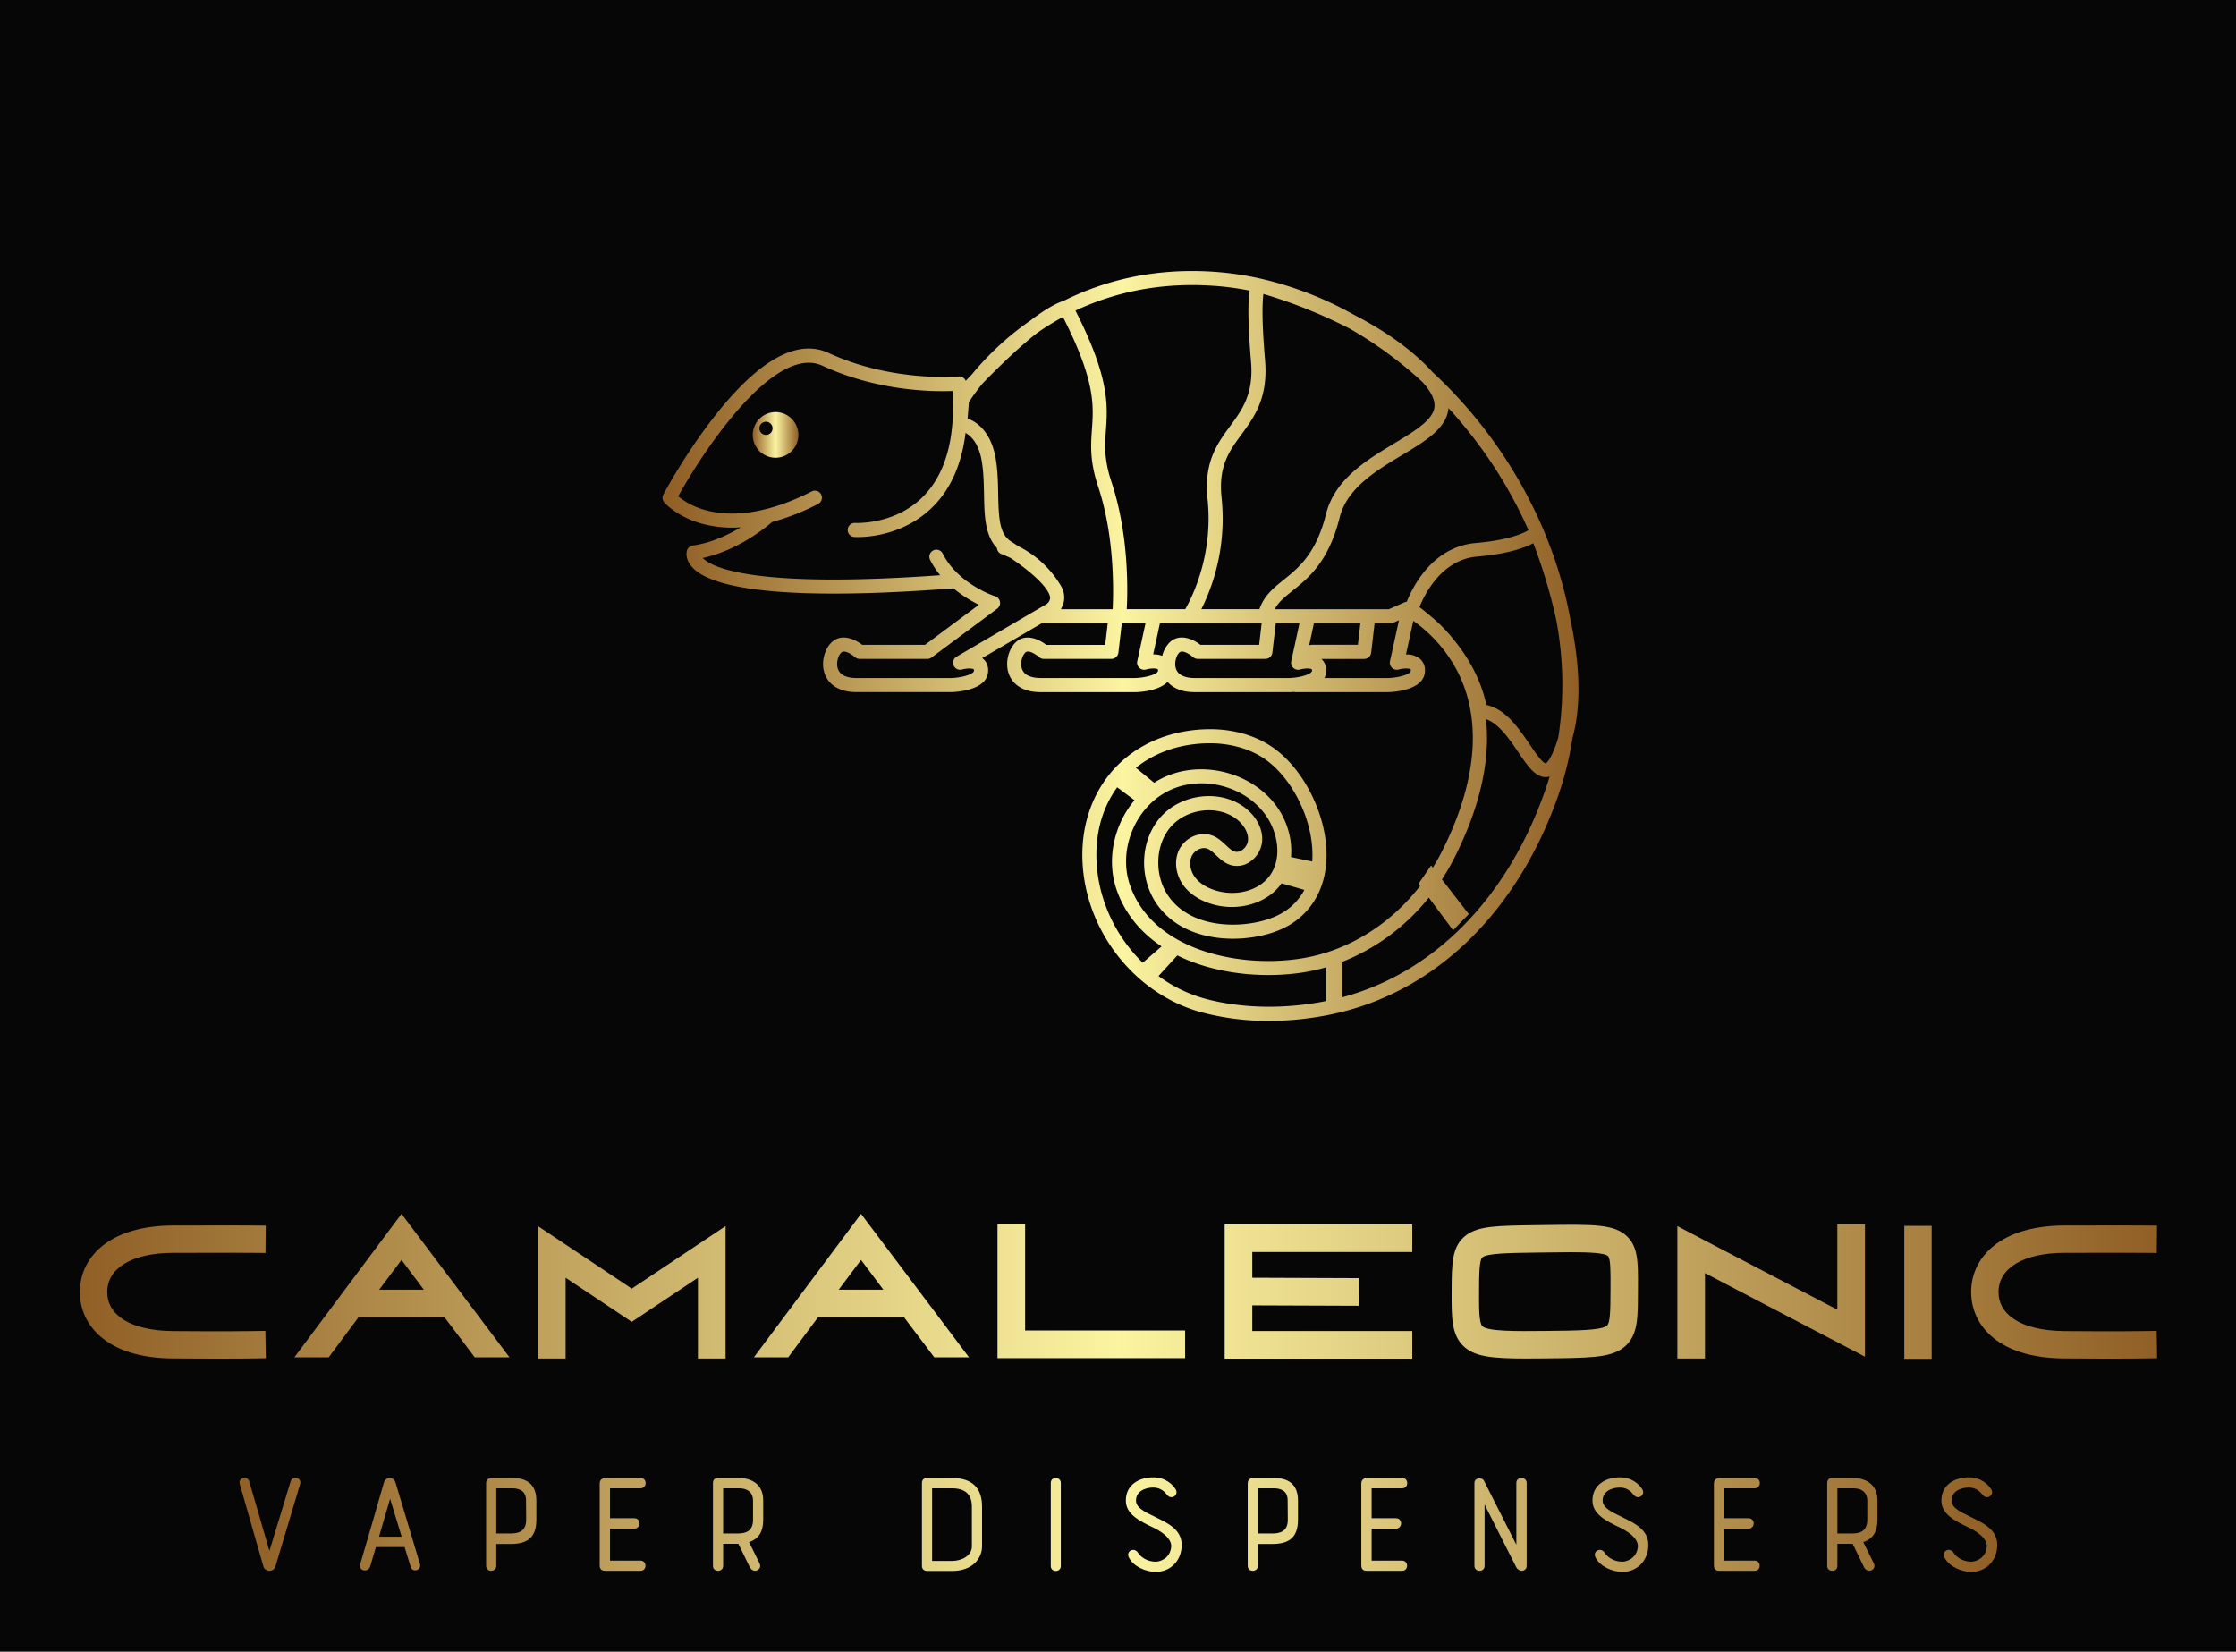
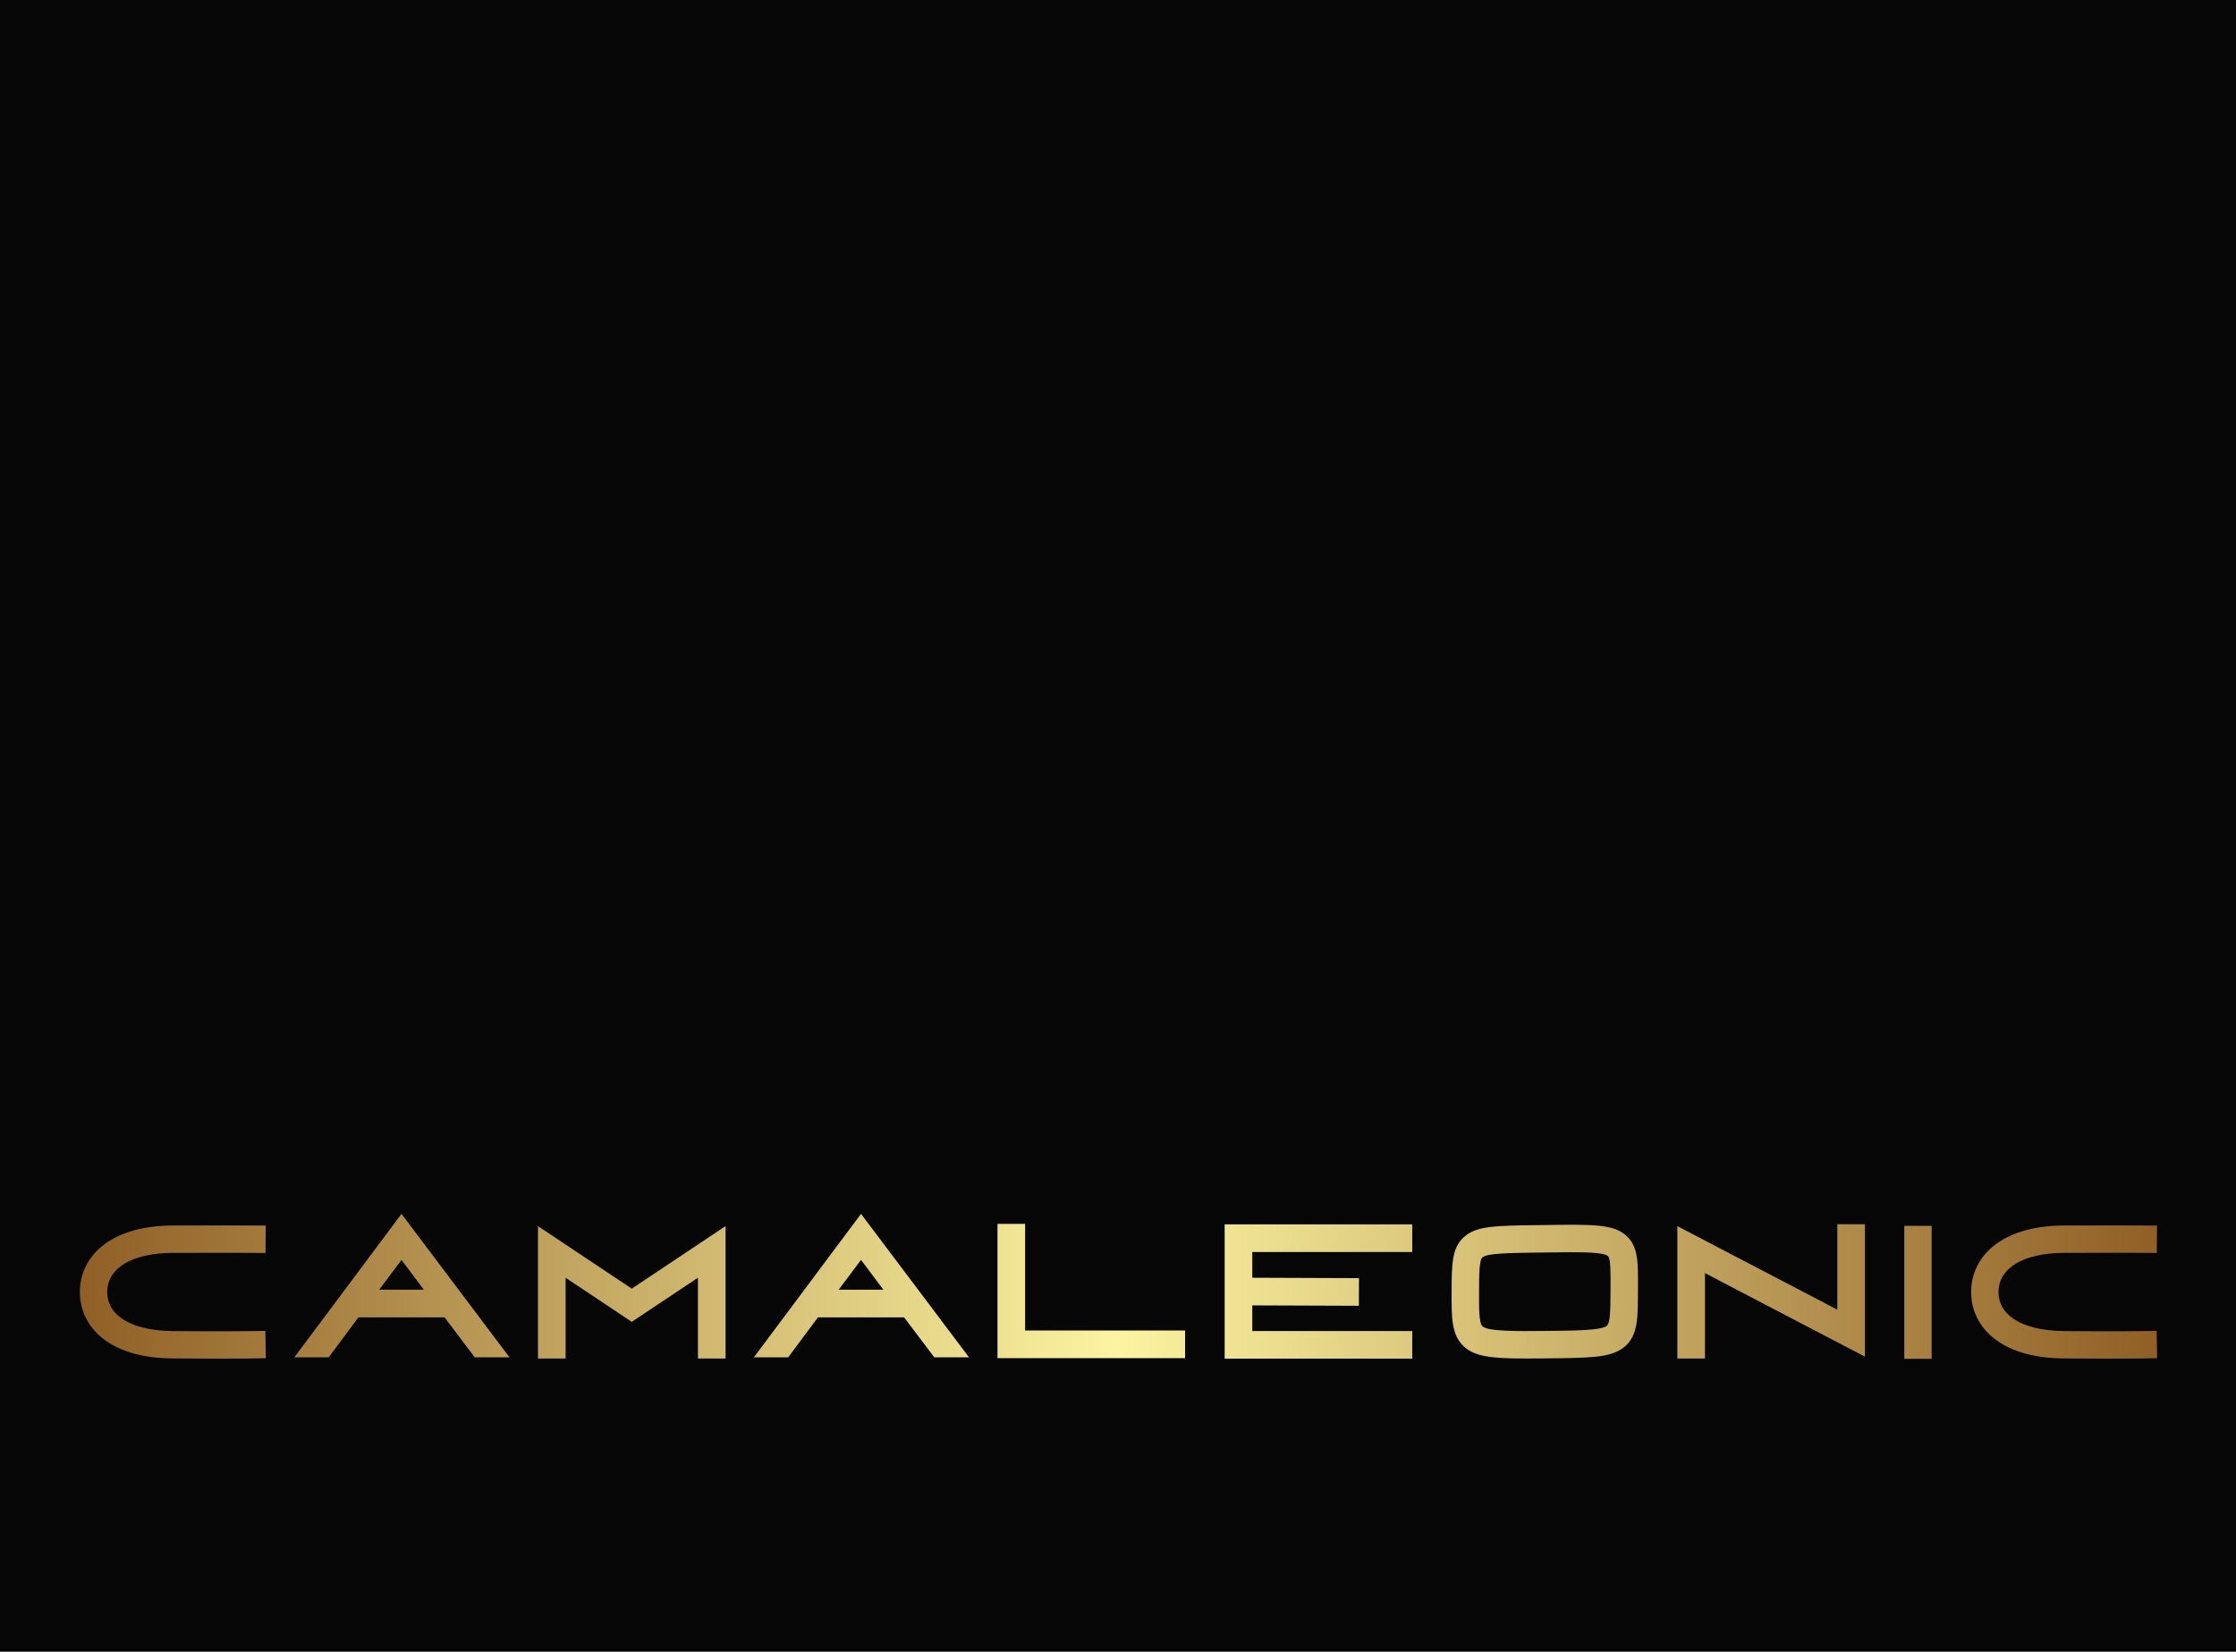
<svg xmlns="http://www.w3.org/2000/svg" version="1.1" width="3230.769" height="2386.441" viewBox="0 0 3230.769 2386.441">
  <rect fill="#060606" width="3230.769" height="2386.441" />
  <g transform="scale(11.538) translate(10, 10)">
    <defs id="SvgjsDefs7979">
      <linearGradient id="SvgjsLinearGradient7986">
        <stop id="SvgjsStop7987" stop-color="#8f5e25" offset="0" />
        <stop id="SvgjsStop7988" stop-color="#fbf4a1" offset="0.5" />
        <stop id="SvgjsStop7989" stop-color="#8f5e25" offset="1" />
      </linearGradient>
      <linearGradient id="SvgjsLinearGradient7990">
        <stop id="SvgjsStop7991" stop-color="#8f5e25" offset="0" />
        <stop id="SvgjsStop7992" stop-color="#fbf4a1" offset="0.5" />
        <stop id="SvgjsStop7993" stop-color="#8f5e25" offset="1" />
      </linearGradient>
      <linearGradient id="SvgjsLinearGradient7994">
        <stop id="SvgjsStop7995" stop-color="#8f5e25" offset="0" />
        <stop id="SvgjsStop7996" stop-color="#fbf4a1" offset="0.5" />
        <stop id="SvgjsStop7997" stop-color="#8f5e25" offset="1" />
      </linearGradient>
    </defs>
    <g id="SvgjsG7980" featureKey="symbolFeature-0" transform="matrix(0.172,0,0,0.172,61.381,2.09)" fill="url(#SvgjsLinearGradient7986)">
      <title>FILE</title>
      <g data-name="Layer 15">
-         <path d="M728.2,379.86q-1.49-8.1-3.45-16.21c-11.4-46.84-34.26-92-66.14-130.62a330.69,330.69,0,0,0-30.71-32.49c-15.66-17.33-36.68-31.1-57-41.59l-.2-.11-.17-.08a254.88,254.88,0,0,0-66.88-26l-.1,0-.48-.12c-.23-.06-.39-.12-.5-.14a3.5,3.5,0,0,0-.63-.12h0a220.7,220.7,0,0,0-31.91-4.7c-45.89-3.34-82.67,7.08-110.48,21h-.05c-7,2.32-15.48,7.65-24.19,14.31l0,0a.5.5,0,0,1-.12.08c-3.48,2.42-6.76,4.83-9.8,7.21a210.21,210.21,0,0,0-32.79,32c-1.65,1.72-3.15,3.3-4.47,4.7l0,0a5.26,5.26,0,0,0-1.44-2,5.11,5.11,0,0,0-3.77-1.17c-.48,0-48.37,4.31-94.61-17.13-22.35-10.35-49.6,4.28-81,43.49-22.45,28-38.66,58.25-39.33,59.53a5.13,5.13,0,0,0,.64,5.76c.37.43,9.32,10.62,27.9,15.66a85.1,85.1,0,0,0,27.77,2.53c-9.31,5.61-21.62,11.4-34.91,13.22a5.11,5.11,0,0,0-4.18,3.51c-.3.89-1.52,5.66,2.87,11.22,10.6,13.45,46.08,20.28,104,20.28,24.64,0,53.33-1.24,85.9-3.73a5,5,0,0,0,1.1-.21A89.55,89.55,0,0,0,297.73,370l-39.29,29.19H212.79c-5.47-4.24-15.44-8.76-22.62-1.57-4.91,4.91-7.91,15-4.41,23.48,1.94,4.67,7.49,12.51,23,12.51h68.8c2.75-.06,26.85-1,26.85-15.67a10.86,10.86,0,0,0-4.28-9.14s0,0,0,0l43.22-25.26h48.14l-1.83,15.68H346.81c-5.47-4.24-15.44-8.76-22.62-1.57-4.91,4.91-7.9,15-4.4,23.48,1.93,4.67,7.49,12.51,23,12.51h68.8c2.11,0,16.77-.59,23.5-7.49,3.31,3.82,9.25,7.49,19.84,7.49h68.8c.48,0,1.63,0,3.18-.18a4.94,4.94,0,0,0,1.28.18h67.43c2.74-.06,26.85-1,26.85-15.67a10.84,10.84,0,0,0-4.29-9.14,15.41,15.41,0,0,0-9.36-2.66h-.16l5.31-24.46a103,103,0,0,1,30.69,34.06c19.64,35.45,16.39,81.45-9.41,133q-3.27,6.54-7.07,12.64l-1.23-1.59-9.13,13.27,1.16,1.57c-22.11,28.52-53.15,47.7-87.09,52.94-24.63,3.8-51.38,1.43-73.39-6.49-18-6.48-41.38-19.87-50.78-46.89-8.81-25.31,3.37-55.94,27.14-68.29s55.83-4.72,71.48,17c9,12.54,12.77,32.1,2.47,45.19-7.95,10.09-23.59,14.25-38.07,10.09-4.78-1.37-11.38-4.16-15.58-9.65-3.59-4.67-4.61-10.85-2.57-15.38s7.52-7.11,11.54-5.55c2.13.83,4.14,2.73,6.28,4.74,3.06,2.87,6.51,6.12,11.42,7.36a16.39,16.39,0,0,0,13.61-2.84,20.3,20.3,0,0,0,8.46-14.47c.76-8.61-3.68-17.65-11.87-24.19-17.75-14.2-46.84-11.1-62.26,6.61C415,541.79,414,569,427.36,588.09c16.39,23.48,47.42,27.68,71,23.78,13.15-2.18,23.93-6.64,32-13.28,14.29-11.68,21.33-29.11,20.34-50.39C549.39,519.49,532.67,488,511,473.4c-13.17-8.88-29.74-13.3-47.9-12.77-26,.74-49.28,10.47-65.58,27.43s-25,40.45-24.48,66.16c1.05,52.24,37.91,99.65,87.63,112.75a189.73,189.73,0,0,0,48.27,6,223.19,223.19,0,0,0,44.71-4.62C628.75,653,689.16,595,719.33,509.42A233.36,233.36,0,0,0,729.89,467C737.37,440.08,734.18,407.74,728.2,379.86ZM523.89,590.66c-6.71,5.48-15.86,9.22-27.22,11.09-20.48,3.39-47.24,0-60.92-19.54-10.55-15.13-9.81-37.36,1.71-50.59,11.77-13.52,34.71-16.07,48.13-5.34,4.24,3.39,8.59,9.18,8.06,15.27a10.17,10.17,0,0,1-4.2,7,6.52,6.52,0,0,1-5.15,1.25c-2.33-.59-4.45-2.59-6.9-4.88-2.63-2.47-5.61-5.28-9.59-6.83-9.08-3.54-20.36,1.44-24.61,10.89-3.6,8-2.12,18.13,3.78,25.83,4.69,6.1,11.9,10.68,20.89,13.27,18.37,5.27,38.51-.33,49-13.61.43-.54.83-1.09,1.22-1.65l16.59,4.79A43.17,43.17,0,0,1,523.89,590.66ZM463.35,470.87c15.78-.45,30.65,3.47,41.88,11,19.23,13,34.06,41,35.24,66.76a66.22,66.22,0,0,1-.1,8.29l-15.45-3.23c1.26-13.06-3.11-26.76-10.3-36.75-18.5-25.72-56.42-34.75-84.53-20.14-1.64.85-3.24,1.79-4.79,2.78L412,488.71C425.46,477.89,443,471.44,463.35,470.87ZM383.26,554c-.4-19.84,5.11-37.34,15.14-51.11L411,512.29c-14.87,17.72-20.71,43.22-13,65.3,5.84,16.77,17,30.69,32.71,41.14L417,630.62C396.72,610.88,383.84,583.29,383.26,554Zm167.29,104.5c-29.93,6-60.9,5.5-87.31-1.46a102.93,102.93,0,0,1-34.76-16.74l13.71-15a122.69,122.69,0,0,0,12.8,5.43c23.57,8.49,52.16,11,78.42,7a136.83,136.83,0,0,0,17.14-3.8ZM719.46,467c0,.11-.07.22-.11.33a0,0,0,0,1,0,0c-5.47,17.38-9,18.12-9,18.12h0c-2.28,0-8.34-8.93-11.6-13.74-7.9-11.66-17.56-25.92-31.68-28.8q-.22-1.2-.57-2.73c0-.09,0-.17-.06-.25-2.12-9.1-7.8-25.86-22.59-44a114,114,0,0,0-18-18.27c-2.33-2-4.77-4-7.37-5.92,0-.14.11-.28.17-.42,3.84-9.49,16.27-34.19,41.71-36.37,22.31-1.9,34.64-6.37,41-9.77A395.52,395.52,0,0,1,718,380.71a253.58,253.58,0,0,1,1.57,85.84C719.55,466.7,719.51,466.86,719.46,467Zm-80-238.94c.07-.42.12-.82.15-1.24,3.77,4.12,7.48,8.36,11.08,12.72a326.27,326.27,0,0,1,47.17,76.2l-.2.12c-4.4,2.54-15.35,7.25-38.2,9.2-31.31,2.67-45.77,31.57-50.23,42.76a5.25,5.25,0,0,0-1.68.42l-11.32,5H513.09a28,28,0,0,1,5.42-7c2.19-2.13,4.74-4.18,7.59-6.47,11.67-9.37,26.19-21,34.3-53.4,5.32-21.21,26.51-34,45.21-45.21C622.65,250.94,637.37,242.08,639.47,228.08Zm-64,155.41-1.82,15.68H540.21a5.08,5.08,0,0,0-2.07.44l3.49-16.12Zm-69.4-191.43c-2.55-29.66-1.94-42.81-1.21-48.32A366.5,366.5,0,0,1,567.75,169a289.78,289.78,0,0,1,52.88,38.81l0,0c6.63,7.41,9.47,13.53,8.69,18.73-1.4,9.24-14.82,17.31-29,25.86-20.39,12.27-43.51,26.18-49.86,51.5-7.28,29-19.77,39-30.79,47.9-7.33,5.89-14.3,11.49-17.72,21.43H459.66a147.43,147.43,0,0,0,14.74-81.09c-2.43-23.1,5.45-33.83,14.56-46.24S508.41,219.43,506.05,192.06Zm-36.82-54.2a209,209,0,0,1,25.6,3.47c-1.15,7.35-1.55,21.93,1,51.61,2,23.54-6.32,34.88-15.14,46.9-9.51,12.95-19.34,26.33-16.5,53.38,4.27,40.54-11.38,71.57-16.22,80H405.36c.18-3.41.36-8.24.36-14.11,0-19.22-1.88-49.67-11.53-78.61-5.47-16.42-4.74-26.69-4-37.57,1.27-18,2.7-38.23-22.19-87.06C394,143.64,427.66,134.83,469.23,137.86ZM349.57,364.43a5.67,5.67,0,0,1-.32,2.07v0l-.43,1a6,6,0,0,1-2.14,2.18l-65.25,38.12a5.13,5.13,0,0,0,4,9.35c2.86-.82,7.28-1.08,8.5-.16.19.14.2.82.2.95,0,2.72-9.21,5.24-16.76,5.42H208.73c-5,0-11.38-1.07-13.5-6.19-1.83-4.43,0-10.16,2.19-12.3,2.89-2.89,10,3.18,10,3.23a5.2,5.2,0,0,0,3.47,1.34h49.22a5.16,5.16,0,0,0,3.05-1l47.9-35.6a5.13,5.13,0,0,0-1.51-9c-.27-.08-27.07-8.82-38.27-31.24a5.13,5.13,0,0,0-9.17,4.59,61.11,61.11,0,0,0,7.39,11.31C135,358.14,104,343.2,96.87,336.21c-.08-.08-.18-.16-.25-.24,25.45-5.48,45.93-22.22,50.52-26.2a169.69,169.69,0,0,0,33.37-13.11,5.12,5.12,0,1,0-4.65-9.12C147.3,302.11,121,306.91,99.77,301.4a54.43,54.43,0,0,1-21-10.33C98.05,256.15,149.27,180,183.87,196c40.14,18.6,80.5,18.93,94.67,18.35,2.06,34.43-5.08,60.2-21.23,76.66-20.64,21.05-49.57,19.45-49.85,19.43a5.13,5.13,0,0,0-.69,10.23c.21,0,1.12.07,2.63.07,8.36,0,34.74-1.76,55.12-22.44,12.86-13,20.7-30.94,23.47-53.4h0c4.08,2.3,9.78,7.81,11.89,21.07,1.26,7.88,1.4,16,1.56,23.78.29,15.21.55,29.69,9.38,38.91h0a5.12,5.12,0,0,0,3.26,4.41c2.49.95,4.83,2,7,3.09,13.69,9.22,22.38,17.42,26.21,23.2l.24.4c.15.24.31.47.44.71a10.63,10.63,0,0,1,1.54,3.95Zm7.87,8.81.61-1.32a0,0,0,0,0,0,0c.16-.33.32-.67.46-1l0-.07a1,1,0,0,0,.07-.15l.06-.15,0-.05c0-.13.1-.25.15-.38a12.77,12.77,0,0,0,1-5.7,1.7,1.7,0,0,1,0-.22v-.08a.11.11,0,0,0,0-.05,15.56,15.56,0,0,0-2.05-7.27,74.69,74.69,0,0,0-31.32-29.4l0,0,0,0c-1.73-1.16-3.47-2.29-5.2-3.38-8.5-5.37-9.13-16.56-9.47-34.39-.14-8.16-.31-16.61-1.67-25.21-3.28-20.56-14.08-27.62-20.59-30l.92-11.92h0A157.21,157.21,0,0,1,300.28,209c5-5.19,11.36-11.59,18.26-18.11s14.36-13.16,21.55-18.77A192.51,192.51,0,0,1,358.9,160.5c18.31,35.88,21.66,54.77,21.66,69.57,0,4.28-.29,8.23-.56,12.15-.81,11.41-1.64,23.2,4.47,41.55,12.07,36.21,11.29,76.11,10.61,89.47Zm53.95,50.1H342.75c-5,0-11.38-1.07-13.5-6.19-1.83-4.43,0-10.16,2.18-12.3,2.9-2.89,10,3.18,10.06,3.23a5.12,5.12,0,0,0,3.46,1.34h49.21a5.14,5.14,0,0,0,5.1-4.53l2.49-21.4H419l-6,27.63a5.12,5.12,0,0,0,6.42,6c2.86-.82,7.29-1.08,8.51-.16.19.14.2.82.2.95C428.15,420.64,418.94,423.16,411.39,423.34Zm19.79-16.15a18.41,18.41,0,0,0-6.44-1.07h-.15l4.91-22.63h74.07l-1.83,15.68H459c-5.47-4.24-15.43-8.76-22.62-1.57A21.16,21.16,0,0,0,431.18,407.19Zm92.35,16.15H454.89c-5,0-11.37-1.07-13.5-6.19-1.83-4.43,0-10.16,2.19-12.3,2.89-2.89,10,3.18,10,3.23a5.2,5.2,0,0,0,3.47,1.34h49.22a5.13,5.13,0,0,0,5.09-4.53l2.49-21.4h17.26l-6,27.63a5.09,5.09,0,0,0,1.51,4.82,5.15,5.15,0,0,0,4.91,1.2c2.94-.83,7.31-1.09,8.52-.17.18.14.19.82.19.95C540.29,420.64,531.08,423.16,523.53,423.34ZM612,417c.18.14.19.82.19.95,0,2.72-9.2,5.24-16.75,5.42h-46.2a11.34,11.34,0,0,0,1.32-5.42,11,11,0,0,0-3.5-8.5h31.15a5.14,5.14,0,0,0,5.1-4.53l2.49-21.4h11.54a5.09,5.09,0,0,0,2.07-.43l4.13-1.82L597,411.12a5.13,5.13,0,0,0,6.43,6C606.33,416.31,610.76,416.05,612,417Zm-49.62,238.8V629.92a152.14,152.14,0,0,0,62.9-46.73L642.94,607l11.45-11.8L634.82,570a169.23,169.23,0,0,0,9.57-16.67c15.18-30.36,23-58.94,23.26-84.94a127.61,127.61,0,0,0-.74-15.12c.55.19,1.09.4,1.63.64,8.63,3.87,15.86,14.54,21.9,23.44,6.56,9.69,12.29,18.14,19.83,18.14a11.33,11.33,0,0,0,1.52-.11,9.59,9.59,0,0,0,1-.19l.44-.13q-1.62,5.51-3.52,10.92C682.19,583.94,628.87,637.92,562.36,655.77Z" />
-         <path d="M149.66,229.73a16.62,16.62,0,1,0,16.62,16.62A16.62,16.62,0,0,0,149.66,229.73Zm-7,16.62a4.8,4.8,0,1,1,4.8-4.8A4.81,4.81,0,0,1,142.67,246.35Z" />
-       </g>
+         </g>
    </g>
    <g id="SvgjsG7981" featureKey="nameFeature-0" transform="matrix(0.737,0,0,0.737,-2.459,130.641)" fill="url(#SvgjsLinearGradient7990)">
      <path d="M34.859 35.3 l0.08 4.648 l-2.324 0.04 c-0.03 0.001 -2.055 0.034 -6.015 0.034 c-2.006 0 -4.509 -0.009 -7.501 -0.035 c-4.826 -0.042 -8.686 -1.084 -11.47 -3.098 c-2.767 -2.001 -4.291 -4.912 -4.291 -8.197 c0 -3.283 1.537 -6.2 4.328 -8.215 c2.766 -1.997 6.723 -3.062 11.444 -3.08 c8.882 -0.034 13.438 0.001 13.483 0.001 l2.324 0.018 l-0.037 4.649 l-2.324 -0.018 c-0.045 -0.001 -4.578 -0.035 -13.429 -0.001 c-6.872 0.027 -11.14 2.573 -11.14 6.646 c0 1.804 0.796 3.295 2.366 4.43 c1.959 1.417 4.997 2.183 8.785 2.216 c8.829 0.077 13.352 0.002 13.396 0.001 z M57.991 15.421 l18.353 24.38 l-5.902 0 l-5.132 -6.795 l-14.639 0 l-5.057 6.795 l-5.835 0 z M54.192 28.311 l7.597 0 l-3.798 -5.064 z M97.116 28.126 l15.938 -10.625 l0 22.5 l-4.695 0 l0 -13.726 l-11.242 7.494 l-11.242 -7.494 l0 13.726 l-4.695 0 l0 -22.5 z M136.071 15.421 l18.353 24.38 l-5.902 0 l-5.132 -6.795 l-14.639 0 l-5.057 6.795 l-5.835 0 z M132.272 28.311 l7.597 0 l-3.798 -5.064 z M163.954 35.238 l27.18 0 l0 4.695 l-31.875 0 l0 -22.815 l4.695 0 l0 18.119 z M229.734 21.902 l-27.18 0 l0 4.373 l18.128 0.068 l-0.017 4.696 l-18.111 -0.068 l0 4.356 l27.18 0 l0 4.695 l-31.875 0 l0 -22.815 l31.875 0 l0 4.695 z M266.289 19.299 c1.835 1.82 1.82 4.452 1.797 8.436 c-0.002 0.297 -0.003 0.604 -0.005 0.922 c-0.009 2.365 -0.015 4.073 -0.263 5.514 c-0.211 1.228 -0.699 2.999 -2.487 4.191 c-2.264 1.509 -5.646 1.543 -13.056 1.617 c-1.157 0.012 -2.224 0.02 -3.209 0.02 c-5.871 0 -8.822 -0.311 -10.708 -2.184 c-1.964 -1.951 -1.953 -4.825 -1.937 -9.175 c0.018 -4.854 0.029 -7.783 2.489 -9.602 c2.123 -1.569 5.206 -1.61 11.96 -1.701 l1.348 -0.019 c8.418 -0.12 11.902 -0.17 14.071 1.98 z M263.423 27.708 c0.013 -2.29 0.027 -4.658 -0.417 -5.098 c-0.551 -0.546 -3.025 -0.673 -6.317 -0.673 c-1.355 0 -2.848 0.021 -4.404 0.044 l-1.352 0.019 c-4.839 0.065 -8.335 0.112 -9.25 0.788 c-0.578 0.427 -0.587 2.949 -0.598 5.869 c-0.01 2.712 -0.02 5.273 0.56 5.85 c0.911 0.905 5.828 0.856 10.583 0.809 c5.46 -0.054 9.406 -0.094 10.516 -0.834 c0.654 -0.436 0.662 -2.703 0.674 -5.842 c0.001 -0.321 0.003 -0.632 0.005 -0.932 z M301.958 17.185 l4.695 0 l0 22.5 l-27.179 -14.196 l0 14.511 l-4.695 0 l0 -22.5 l27.18 14.196 l0 -14.511 z M317.988 40.049 l-4.649 0 l0 -22.591 l4.649 0 l0 22.591 z M356.219 35.3 l0.08 4.648 l-2.324 0.04 c-0.03 0.001 -2.055 0.034 -6.015 0.034 c-2.006 0 -4.509 -0.009 -7.501 -0.035 c-4.826 -0.042 -8.686 -1.084 -11.47 -3.098 c-2.767 -2.001 -4.291 -4.912 -4.291 -8.197 c0 -3.283 1.537 -6.2 4.328 -8.215 c2.766 -1.997 6.723 -3.062 11.444 -3.08 c8.882 -0.034 13.438 0.001 13.483 0.001 l2.324 0.018 l-0.037 4.649 l-2.324 -0.018 c-0.045 -0.001 -4.578 -0.035 -13.429 -0.001 c-6.872 0.027 -11.14 2.573 -11.14 6.646 c0 1.804 0.796 3.295 2.366 4.43 c1.959 1.417 4.997 2.183 8.785 2.216 c8.829 0.077 13.352 0.002 13.396 0.001 z" />
    </g>
    <g id="SvgjsG7982" featureKey="sloganFeature-0" transform="matrix(0.965,0,0,0.965,18.201,167.978)" fill="url(#SvgjsLinearGradient7994)">
-       <path d="M3.12 7.8 l2.62 9.02 l2.74 -8.98 c0.26 -0.86 1.48 -0.52 1.24 0.32 l-3.2 10.68 c-0.1 0.36 -0.42 0.56 -0.76 0.56 s-0.7 -0.2 -0.8 -0.56 l-3.06 -10.66 c-0.26 -0.9 1 -1.16 1.22 -0.38 z M24.059 18.86 l-0.78 -2.54 l-3.72 0 l-0.74 2.5 c-0.26 0.86 -1.58 0.6 -1.3 -0.28 c1.04 -3.5 2.06 -7.06 3.08 -10.6 c0.12 -0.38 0.44 -0.58 0.76 -0.58 c0.3 0 0.62 0.2 0.74 0.58 l3.18 10.6 c0.22 0.76 -0.96 1.18 -1.22 0.32 z M21.4 10.06 l-1.44 4.92 l2.94 0 c-0.5 -1.68 -0.96 -3.12 -1.5 -4.92 z M40.379 10.28 l0 2.5 c0 2.38 -1.24 3.14 -3.34 3.14 l-1.86 0 l0 2.84 c0 0.42 -0.34 0.64 -0.66 0.64 c-0.34 0 -0.66 -0.22 -0.66 -0.64 l0 -10.74 c0 -0.38 0.32 -0.66 0.66 -0.66 l2.7 0 c1.1 0 3.16 0.22 3.16 2.92 z M37.219 8.7 l-2.04 0 l0 5.86 l1.86 0 c0.98 0 2.04 -0.24 2.02 -1.8 l-0.02 -2.48 c0 -0.48 -0.08 -1.58 -1.82 -1.58 z M48.599 18.7 l0 -10.64 c0 -0.46 0.36 -0.7 0.7 -0.7 l4.6 0 c0.44 0 0.66 0.32 0.66 0.66 s-0.22 0.68 -0.66 0.68 l-3.96 0 l0 3.88 l3.14 0 c0.46 0 0.68 0.32 0.68 0.66 s-0.24 0.7 -0.68 0.7 l-3.14 0 l0 4.14 l3.96 0 c0.42 0 0.64 0.34 0.64 0.66 c0 0.34 -0.22 0.66 -0.64 0.66 l-4.6 0 c-0.34 0 -0.7 -0.12 -0.7 -0.7 z M64.618 15.9 l0 2.86 c0 0.44 -0.34 0.64 -0.66 0.64 c-0.34 0 -0.66 -0.2 -0.66 -0.64 l0 -10.74 c0 -0.4 0.22 -0.66 0.66 -0.66 l2.7 0 c0.76 0 3.16 0.22 3.16 2.92 l0 2.5 c0 1.52 -0.56 2.48 -1.84 2.9 l1.36 2.74 c0.28 0.54 -0.14 0.98 -0.58 0.98 c-0.24 0 -0.54 -0.16 -0.7 -0.5 l-1.46 -3 l-1.98 0 z M68.498 12.78 l0 -2.5 c0 -0.48 -0.18 -1.58 -1.84 -1.58 l-2.04 0 l0 5.86 l1.86 0 c0.98 0 2.02 -0.22 2.02 -1.78 z M90.417 18.78 l0 -10.76 c0 -0.54 0.38 -0.66 0.66 -0.66 l3.2 0 c2.64 0 3.94 1.26 3.94 3.74 l0 5.12 c0 1.56 -1.22 3.2 -3.88 3.2 l-3.26 0 c-0.28 0 -0.66 -0.16 -0.66 -0.64 z M96.897 16.22 l0 -5.12 c0 -1.64 -0.88 -2.4 -2.62 -2.4 l-2.54 0 l0 9.42 l2.6 0 c1.22 0 2.56 -0.66 2.56 -1.9 z M107.136 18.78 l0 -10.78 c0 -0.42 0.32 -0.64 0.64 -0.64 s0.66 0.22 0.66 0.64 l0 10.78 c0 0.86 -1.3 0.86 -1.3 0 z M117.276 17.68 c-0.44 -0.82 0.68 -1.42 1.2 -0.6 c0.26 0.42 1.04 1.14 2.28 1.14 c0.52 0 1.82 -0.38 2 -1.86 c0.12 -0.9 -0.74 -1.78 -2.22 -2.52 c-2.08 -0.98 -3.66 -1.84 -3.66 -3.56 c0 -2.04 1.72 -3 3.56 -3 c1.66 0 2.58 1.02 2.9 1.54 c0.46 0.74 -0.54 1.46 -1.1 0.74 c-0.28 -0.36 -0.82 -0.96 -1.8 -0.96 c-1.1 0 -2.24 0.52 -2.24 1.68 c0 0.92 1.02 1.44 2.54 2.16 c1.78 0.88 3.64 1.74 3.36 4.08 c-0.22 1.84 -1.62 3.02 -3.34 3.02 c-1.3 0 -2.9 -0.7 -3.48 -1.86 z M139.215 10.28 l0 2.5 c0 2.38 -1.24 3.14 -3.34 3.14 l-1.86 0 l0 2.84 c0 0.42 -0.34 0.64 -0.66 0.64 c-0.34 0 -0.66 -0.22 -0.66 -0.64 l0 -10.74 c0 -0.38 0.32 -0.66 0.66 -0.66 l2.7 0 c1.1 0 3.16 0.22 3.16 2.92 z M136.055 8.7 l-2.04 0 l0 5.86 l1.86 0 c0.98 0 2.04 -0.24 2.02 -1.8 l-0.02 -2.48 c0 -0.48 -0.08 -1.58 -1.82 -1.58 z M147.435 18.7 l0 -10.64 c0 -0.46 0.36 -0.7 0.7 -0.7 l4.6 0 c0.44 0 0.66 0.32 0.66 0.66 s-0.22 0.68 -0.66 0.68 l-3.96 0 l0 3.88 l3.14 0 c0.46 0 0.68 0.32 0.68 0.66 s-0.24 0.7 -0.68 0.7 l-3.14 0 l0 4.14 l3.96 0 c0.42 0 0.64 0.34 0.64 0.66 c0 0.34 -0.22 0.66 -0.64 0.66 l-4.6 0 c-0.34 0 -0.7 -0.12 -0.7 -0.7 z M168.894 8 l0 10.76 c0 0.42 -0.32 0.64 -0.64 0.64 c-0.24 0 -0.56 -0.18 -0.7 -0.44 c-1.5 -2.94 -2.62 -5.2 -4.12 -8.16 l0 7.96 c0 0.42 -0.32 0.64 -0.66 0.64 c-0.32 0 -0.66 -0.22 -0.66 -0.64 l0 -10.76 c0 -0.7 1 -0.74 1.22 -0.32 l4.22 8.34 l0 -8.02 c0 -0.42 0.32 -0.64 0.66 -0.64 s0.68 0.22 0.68 0.64 z M177.834 17.68 c-0.44 -0.82 0.68 -1.42 1.2 -0.6 c0.26 0.42 1.04 1.14 2.28 1.14 c0.52 0 1.82 -0.38 2 -1.86 c0.12 -0.9 -0.74 -1.78 -2.22 -2.52 c-2.08 -0.98 -3.66 -1.84 -3.66 -3.56 c0 -2.04 1.72 -3 3.56 -3 c1.66 0 2.58 1.02 2.9 1.54 c0.46 0.74 -0.54 1.46 -1.1 0.74 c-0.28 -0.36 -0.82 -0.96 -1.8 -0.96 c-1.1 0 -2.24 0.52 -2.24 1.68 c0 0.92 1.02 1.44 2.54 2.16 c1.78 0.88 3.64 1.74 3.36 4.08 c-0.22 1.84 -1.62 3.02 -3.34 3.02 c-1.3 0 -2.9 -0.7 -3.48 -1.86 z M193.193 18.7 l0 -10.64 c0 -0.46 0.36 -0.7 0.7 -0.7 l4.6 0 c0.44 0 0.66 0.32 0.66 0.66 s-0.22 0.68 -0.66 0.68 l-3.96 0 l0 3.88 l3.14 0 c0.46 0 0.68 0.32 0.68 0.66 s-0.24 0.7 -0.68 0.7 l-3.14 0 l0 4.14 l3.96 0 c0.42 0 0.64 0.34 0.64 0.66 c0 0.34 -0.22 0.66 -0.64 0.66 l-4.6 0 c-0.34 0 -0.7 -0.12 -0.7 -0.7 z M209.213 15.9 l0 2.86 c0 0.44 -0.34 0.64 -0.66 0.64 c-0.34 0 -0.66 -0.2 -0.66 -0.64 l0 -10.74 c0 -0.4 0.22 -0.66 0.66 -0.66 l2.7 0 c0.76 0 3.16 0.22 3.16 2.92 l0 2.5 c0 1.52 -0.56 2.48 -1.84 2.9 l1.36 2.74 c0.28 0.54 -0.14 0.98 -0.58 0.98 c-0.24 0 -0.54 -0.16 -0.7 -0.5 l-1.46 -3 l-1.98 0 z M213.093 12.78 l0 -2.5 c0 -0.48 -0.18 -1.58 -1.84 -1.58 l-2.04 0 l0 5.86 l1.86 0 c0.98 0 2.02 -0.22 2.02 -1.78 z M223.112 17.68 c-0.44 -0.82 0.68 -1.42 1.2 -0.6 c0.26 0.42 1.04 1.14 2.28 1.14 c0.52 0 1.82 -0.38 2 -1.86 c0.12 -0.9 -0.74 -1.78 -2.22 -2.52 c-2.08 -0.98 -3.66 -1.84 -3.66 -3.56 c0 -2.04 1.72 -3 3.56 -3 c1.66 0 2.58 1.02 2.9 1.54 c0.46 0.74 -0.54 1.46 -1.1 0.74 c-0.28 -0.36 -0.82 -0.96 -1.8 -0.96 c-1.1 0 -2.24 0.52 -2.24 1.68 c0 0.92 1.02 1.44 2.54 2.16 c1.78 0.88 3.64 1.74 3.36 4.08 c-0.22 1.84 -1.62 3.02 -3.34 3.02 c-1.3 0 -2.9 -0.7 -3.48 -1.86 z" />
-     </g>
+       </g>
  </g>
</svg>